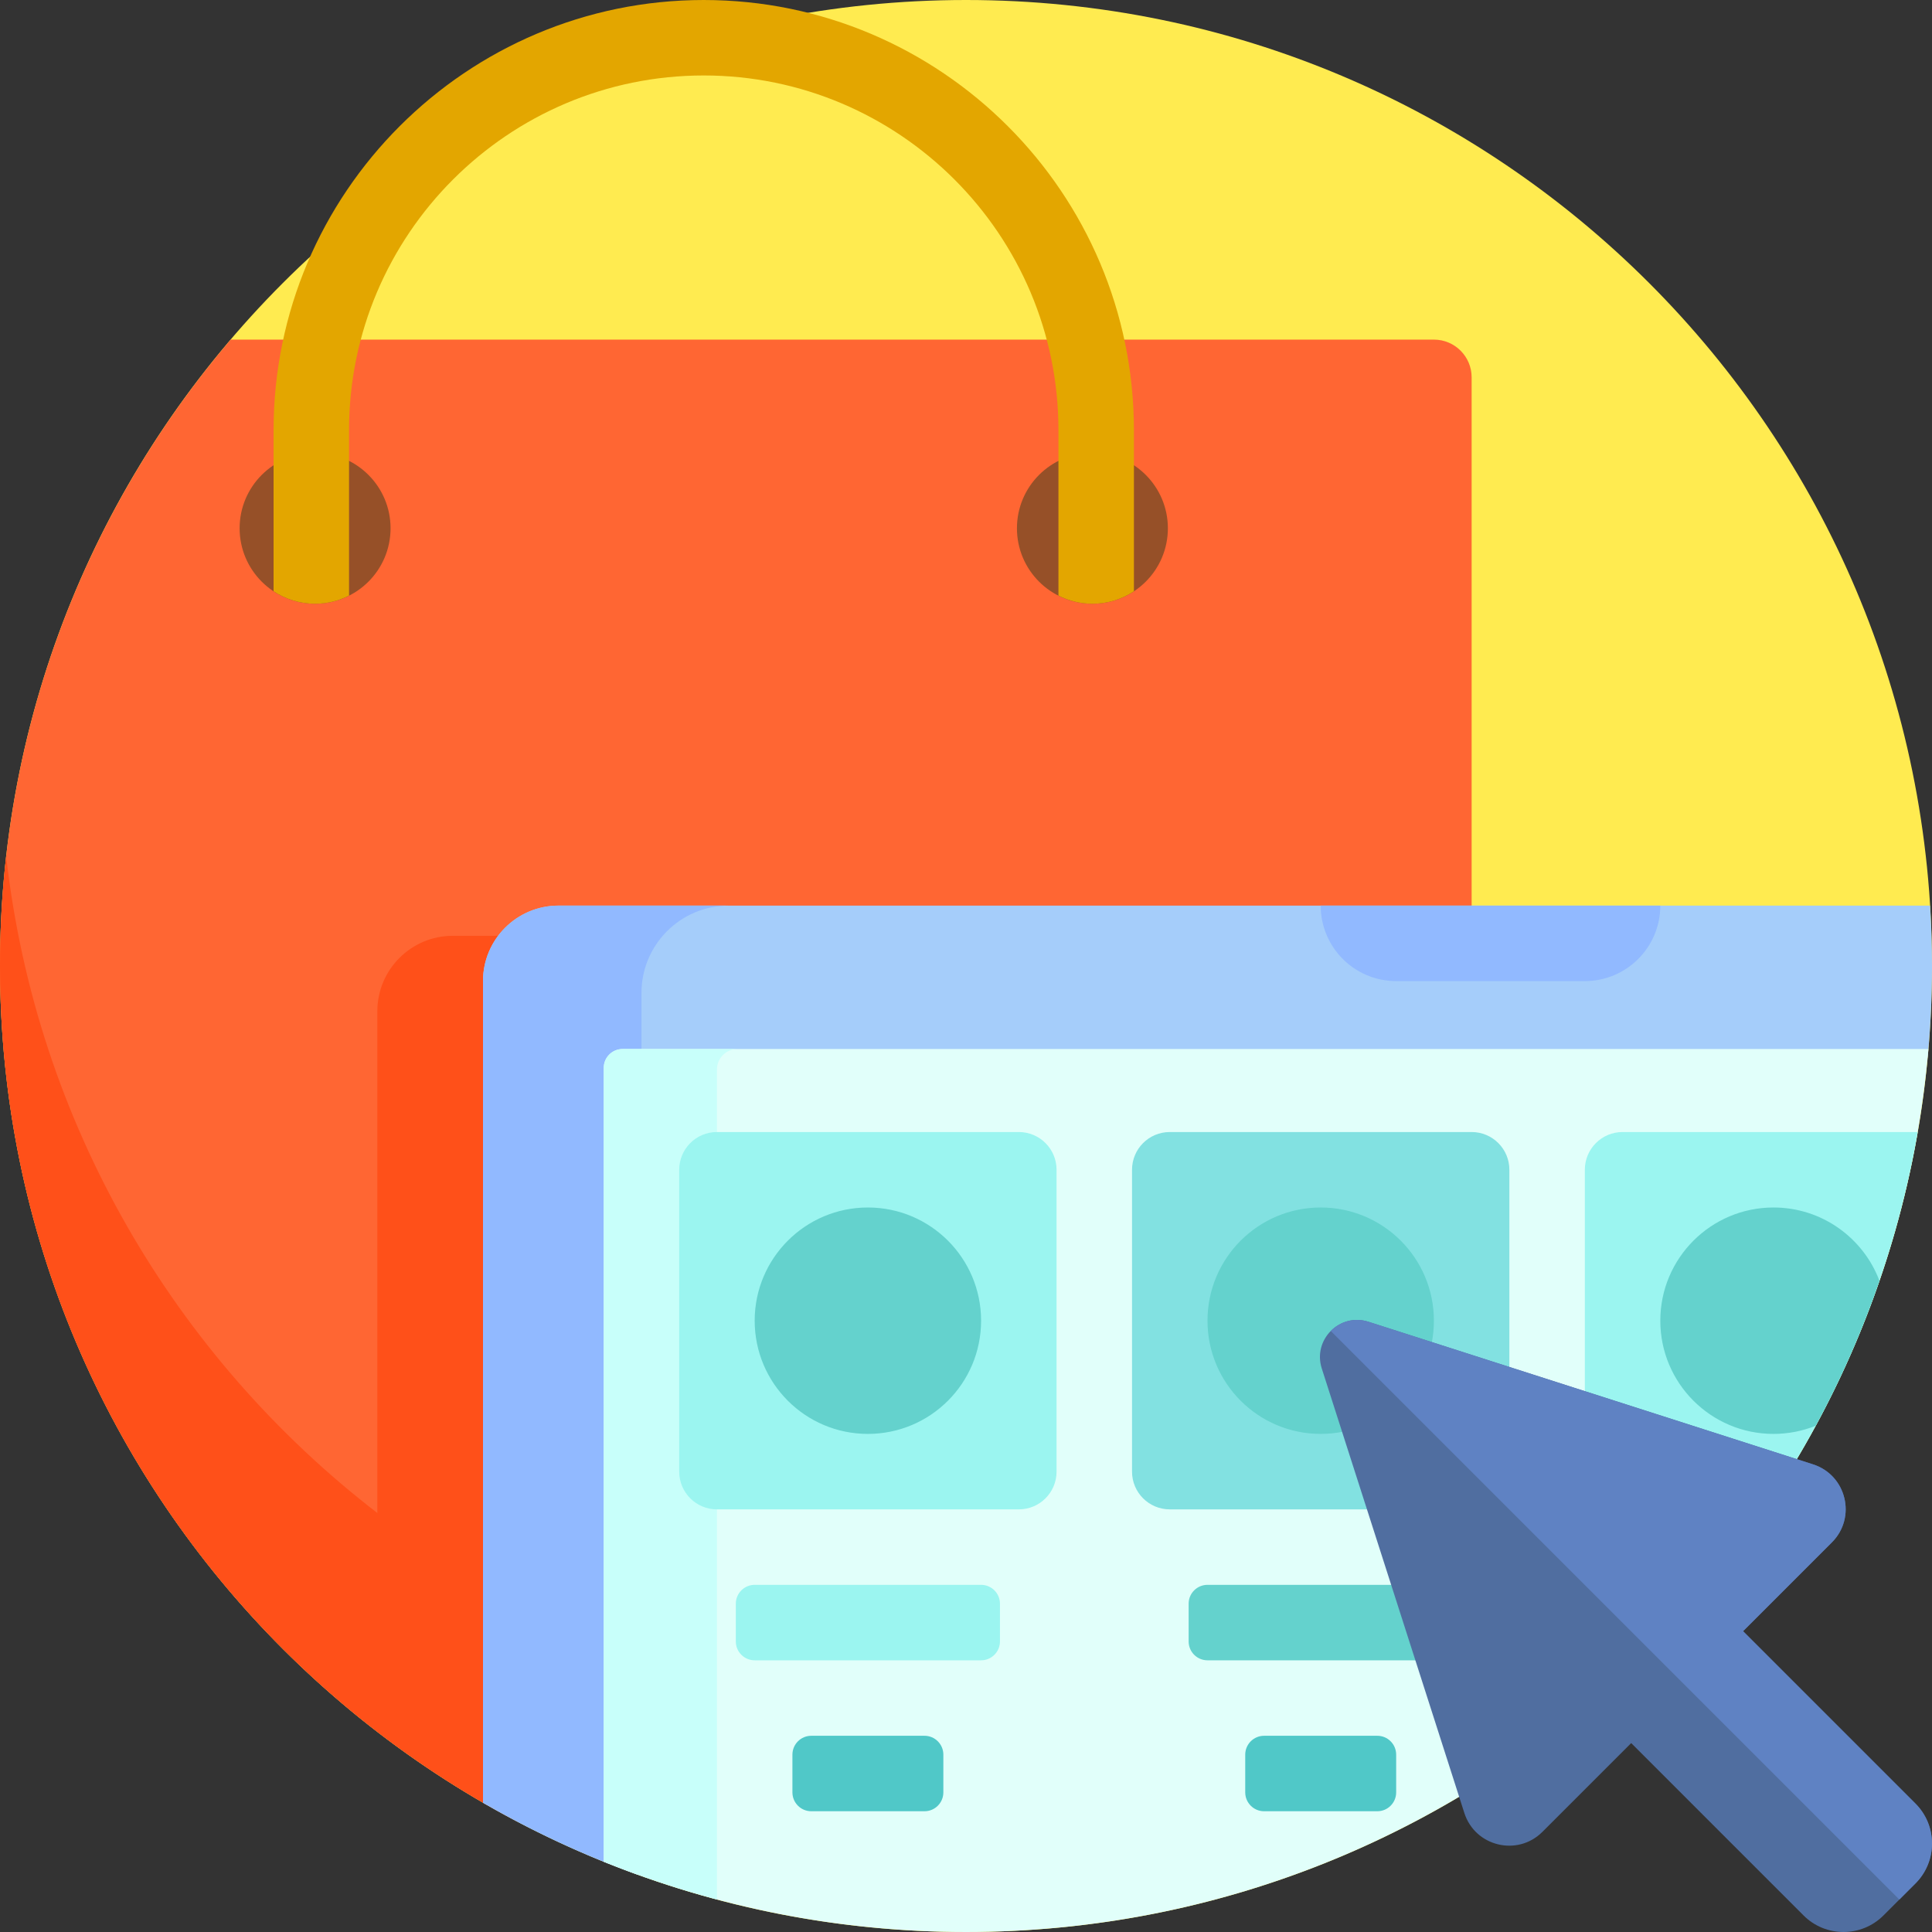
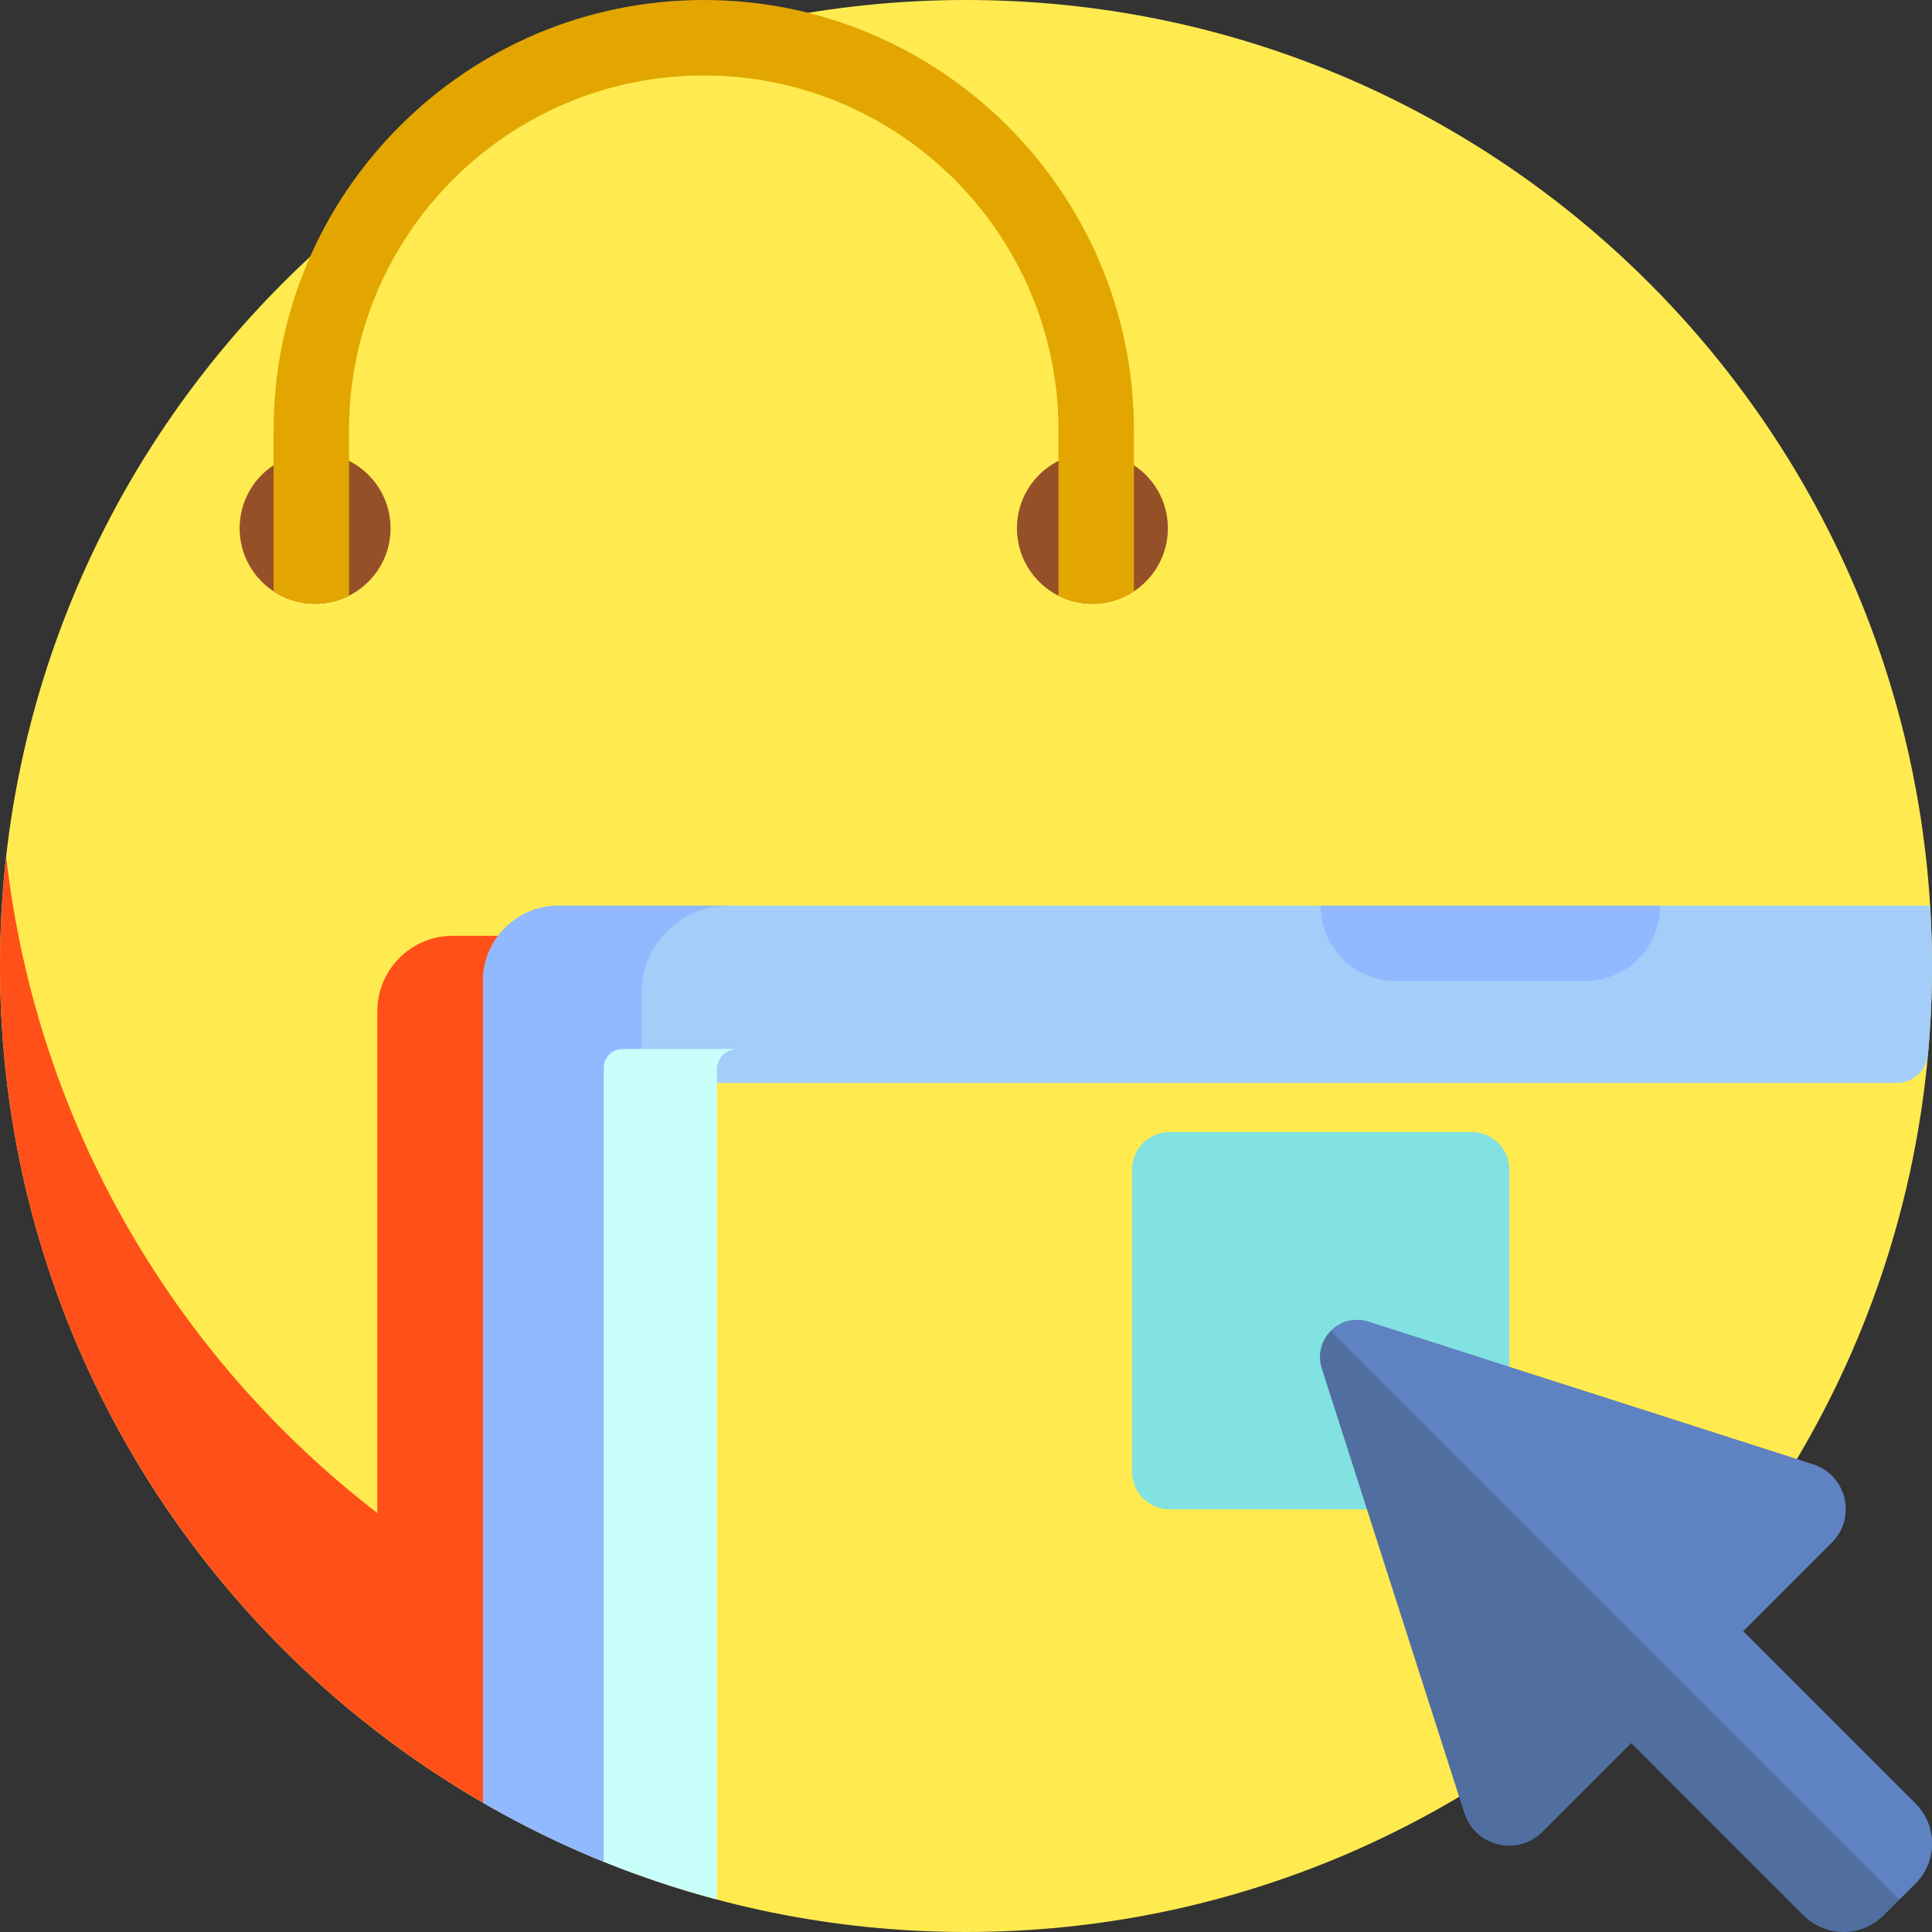
<svg xmlns="http://www.w3.org/2000/svg" version="1.1" id="Capa_1" x="0px" y="0px" viewBox="0 0 512.001 512.001" style="enable-background:new 0 0 512.001 512.001;" xml:space="preserve">
  <rect x="0" y="0" width="512.001" height="512.001" fill="#333333" stroke="none" />
  <path style="fill:#FFEB50;" d="M512,256c0,141.385-114.615,256-256,256S0,397.385,0,256S114.615,0,256,0S512,114.615,512,256z" />
-   <path style="fill:#FF6633;" d="M138,473.104c0,4.615-4.992,7.5-8.997,5.208C51.935,434.193,0,351.166,0,256  c0-63.343,23.018-121.303,61.13-166H380c5.523,0,10,4.477,10,10v150H158c-11.046,0-20,8.954-20,20V473.104z" />
  <path style="fill:#FF5019;" d="M137,482.698C55.551,439.854,0,354.421,0,256c0-9.832,0.557-19.533,1.636-29.076  C9.594,297.68,46.397,359.697,100,400.965V268c0-11.046,8.954-20,20-20h22.074c-3.169,3.823-5.074,8.73-5.074,14.083V482.698z" />
  <path style="fill:#965028;" d="M103.502,140c0,11.046-8.954,20-20,20s-20-8.954-20-20s8.954-20,20-20S103.502,128.954,103.502,140z   M289.5,120c-11.046,0-20,8.954-20,20s8.954,20,20,20s20-8.954,20-20S300.546,120,289.5,120z" />
  <path style="fill:#E3A600;" d="M300.501,114v9.306v17.361v16.028c-3.157,2.084-6.935,3.306-11.001,3.306  c-3.241,0-6.291-0.788-8.999-2.156v-17.177v-18.51V114c0-51.832-42.168-94-94-94s-94,42.168-94,94v8.156v18.51v17.177  c-2.708,1.368-5.758,2.156-8.999,2.156c-4.066,0-7.844-1.221-11.001-3.306v-16.028v-17.361V114c0-62.859,51.141-114,114-114  S300.501,51.141,300.501,114z" />
  <path style="fill:#A5CDFA;" d="M169,496.831c-14.302-5.169-28.011-11.574-41-19.087V260c0-11.046,8.954-20,20-20h363.488  c0.327,5.293,0.512,10.625,0.512,16c0,7.912-0.367,15.737-1.074,23.464c-0.391,4.279-4.018,7.536-8.315,7.536H174  c-2.761,0-5,2.239-5,5V496.831z" />
  <path style="fill:#91B9FF;" d="M148,240h45.125C180.354,240,170,250.353,170,263.125v224.768c0,4.541-4.588,7.647-8.806,5.965  c-11.498-4.586-22.588-9.979-33.194-16.115V260C128,248.954,136.954,240,148,240z M350,240c0,11.046,8.954,20,20,20h50  c11.046,0,20-8.954,20-20H350z" />
-   <path style="fill:#E1FFFA;" d="M511.049,278C499.889,409.083,389.972,512,256,512c-33.952,0-66.352-6.625-96-18.628V283  c0-2.761,2.239-5,5-5H511.049z" />
  <path style="fill:#C8FFFA;" d="M190,503.384c-10.266-2.734-20.283-6.078-30-10.012V283c0-2.761,2.239-5,5-5h30.427  c-2.997,0-5.427,2.43-5.427,5.427V503.384z" />
  <path style="fill:#82E1E1;" d="M390,400h-80c-5.523,0-10-4.477-10-10v-80c0-5.523,4.477-10,10-10h80c5.523,0,10,4.477,10,10v80  C400,395.523,395.523,400,390,400z" />
-   <path style="fill:#9BF5F0;" d="M280,310v80c0,5.523-4.477,10-10,10h-80c-5.523,0-10-4.477-10-10v-80c0-5.523,4.477-10,10-10h80  C275.523,300,280,304.477,280,310z M430,300c-5.523,0-10,4.477-10,10v80c0,5.523,4.477,10,10,10h37.677  c20.107-29.5,34.205-63.418,40.542-100H430z M260,420h-60c-2.761,0-5,2.239-5,5v10c0,2.761,2.239,5,5,5h60c2.761,0,5-2.239,5-5v-10  C265,422.239,262.761,420,260,420z" />
-   <path style="fill:#50C8C8;" d="M250,465v10c0,2.761-2.239,5-5,5h-30c-2.761,0-5-2.239-5-5v-10c0-2.761,2.239-5,5-5h30  C247.761,460,250,462.239,250,465z M365,460h-30c-2.761,0-5,2.239-5,5v10c0,2.761,2.239,5,5,5h30c2.761,0,5-2.239,5-5v-10  C370,462.239,367.761,460,365,460z" />
-   <path style="fill:#64D2CD;" d="M385,425v10c0,2.761-2.239,5-5,5h-60c-2.761,0-5-2.239-5-5v-10c0-2.761,2.239-5,5-5h60  C382.761,420,385,422.239,385,425z M230,320c-16.569,0-30,13.431-30,30s13.431,30,30,30s30-13.431,30-30S246.569,320,230,320z   M470,320c-16.569,0-30,13.432-30,30s13.431,30,30,30c3.963,0,7.743-0.775,11.206-2.171c6.63-12.23,12.282-25.064,16.875-38.393  C493.807,328.081,482.849,320,470,320z M350,380c16.569,0,30-13.431,30-30s-13.431-30-30-30s-30,13.431-30,30S333.431,380,350,380z" />
  <path style="fill:#506EA0;" d="M485.47,408.748l-23.534,23.534l45.677,45.677c5.85,5.85,5.85,15.334,0,21.184l-8.471,8.471  c-5.849,5.849-15.332,5.849-21.182,0l-45.678-45.678l-23.534,23.534c-6.596,6.596-17.833,3.875-20.682-5.007l-37.784-117.805  c-2.445-7.624,4.752-14.821,12.376-12.376l117.805,37.784C489.345,390.914,492.066,402.152,485.47,408.748z" />
  <path style="fill:#5F82C3;" d="M352.669,352.723c2.446-2.465,6.163-3.669,9.99-2.441l117.805,37.784  c8.882,2.849,11.603,14.086,5.007,20.682l-23.534,23.534l45.677,45.677c5.85,5.85,5.85,15.334,0,21.183l-4.263,4.263  L352.669,352.723z" />
  <g>
</g>
  <g>
</g>
  <g>
</g>
  <g>
</g>
  <g>
</g>
  <g>
</g>
  <g>
</g>
  <g>
</g>
  <g>
</g>
  <g>
</g>
  <g>
</g>
  <g>
</g>
  <g>
</g>
  <g>
</g>
  <g>
</g>
</svg>